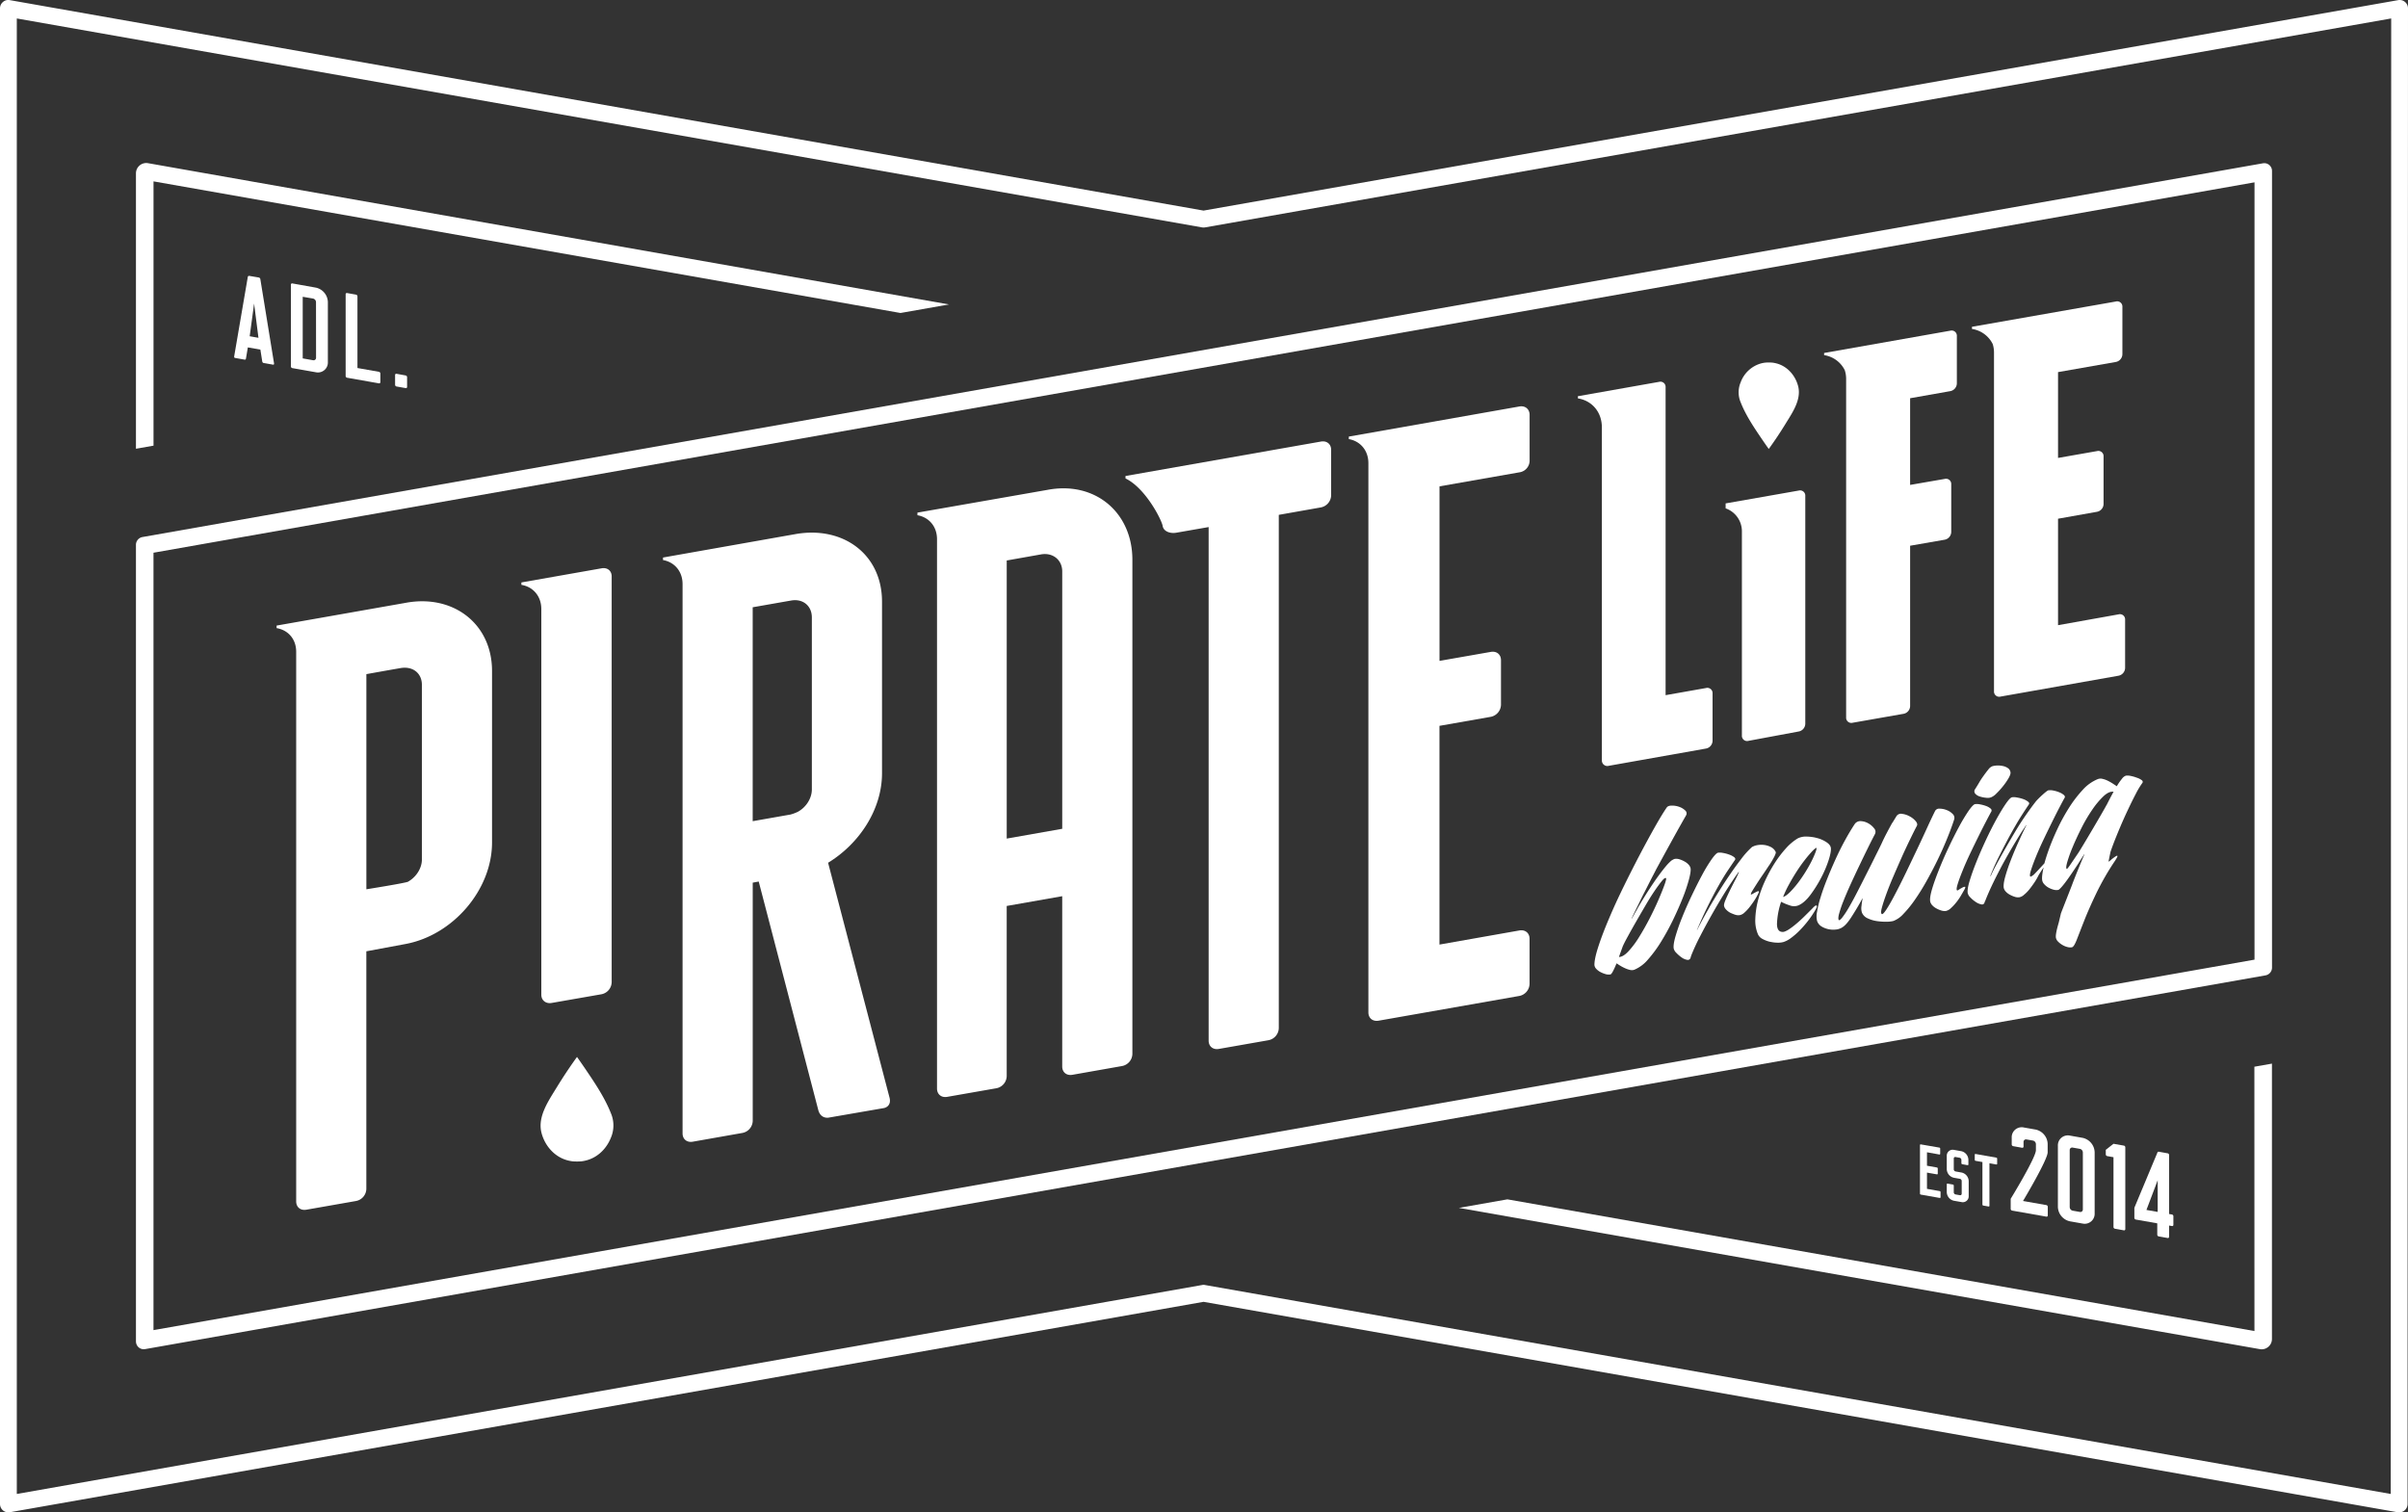
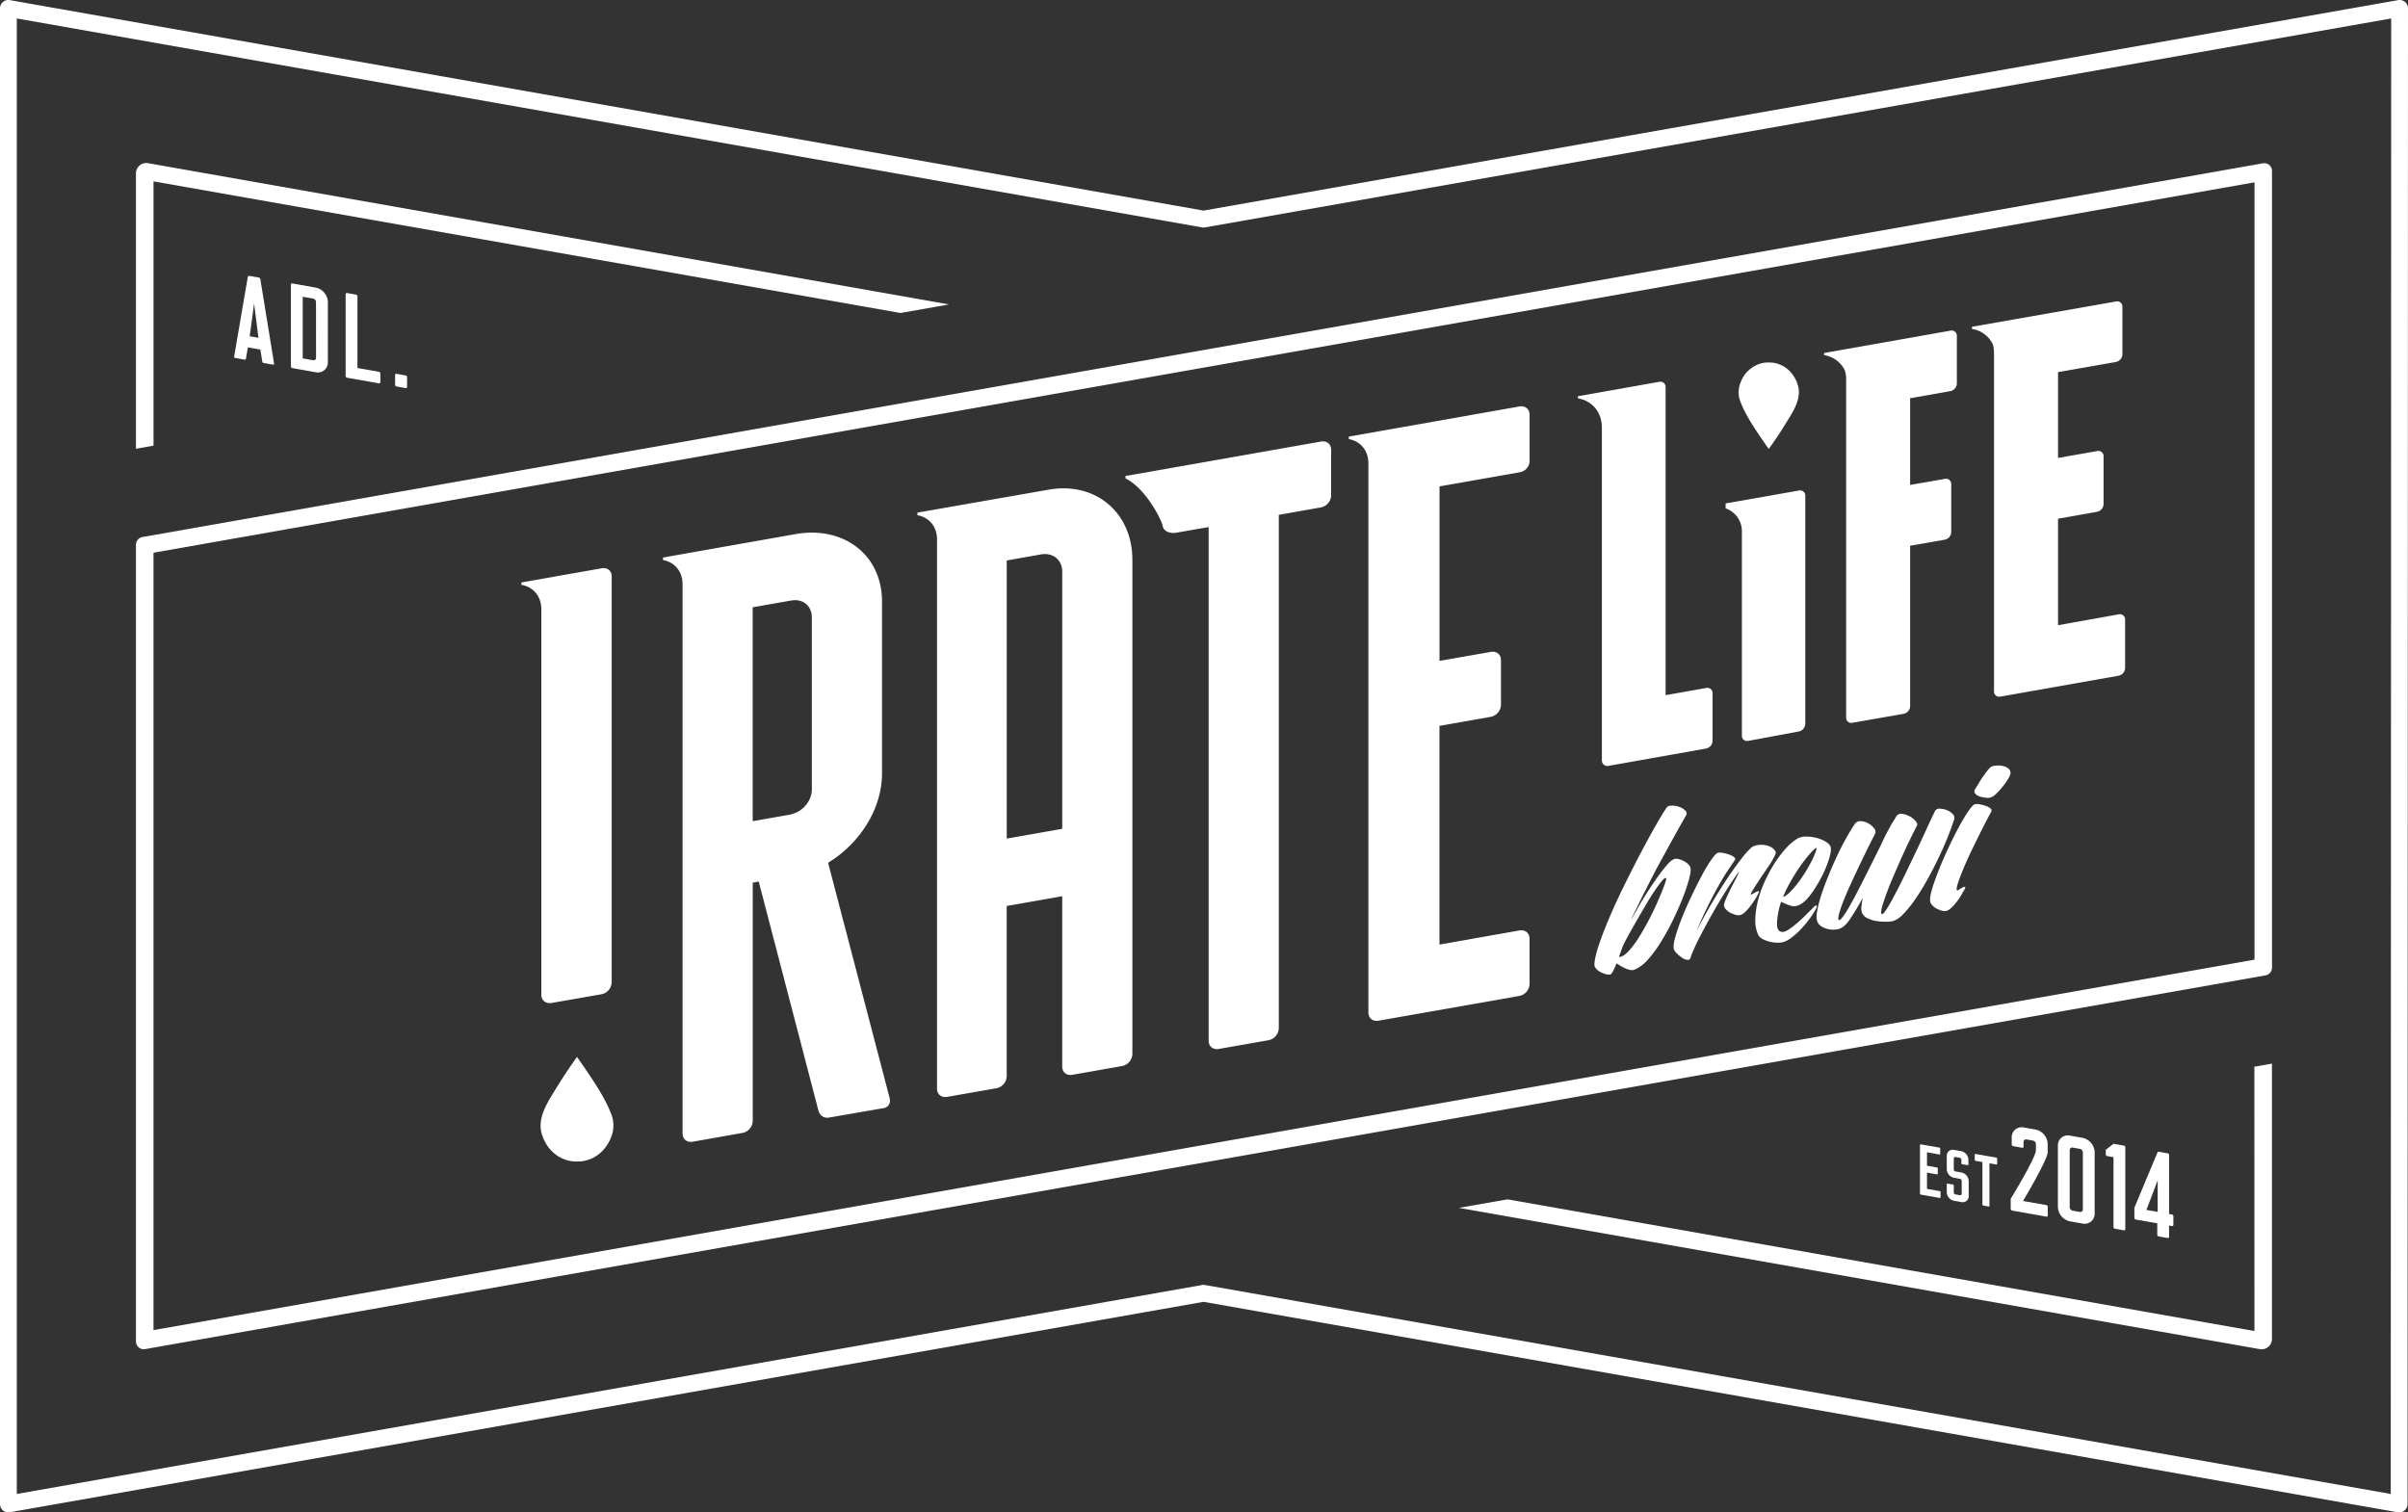
<svg xmlns="http://www.w3.org/2000/svg" viewBox="0 0 1500 942.27">
  <rect x="0" y="0" width="1500" height="942.27" fill="#333333" stroke="none" />
  <defs>
    <style>.cls-1{fill:#fff;}</style>
  </defs>
  <g id="Layer_1" data-name="Layer 1">
    <path class="cls-1" d="M1498.13,1.21a5.09,5.09,0,0,0-4.3-1.12L749.72,131.2,6.17.09a5,5,0,0,0-4.3,1.12A5.13,5.13,0,0,0,0,5.23V937a5.21,5.21,0,0,0,6.17,5.14L749.72,811.06l743.83,131.11a3,3,0,0,0,.93.1,5.5,5.5,0,0,0,3.37-1.22,5.16,5.16,0,0,0,1.87-4L1500,5.23A5.13,5.13,0,0,0,1498.13,1.21Zm-8.6,10.29-.28,919.26L750.65,800.59a3.27,3.27,0,0,0-.93-.09,3.37,3.37,0,0,0-.94.09L10.47,930.76V11.5L748.78,141.67a5.87,5.87,0,0,0,1.87,0Z" />
    <path class="cls-1" d="M364.43,665.69c-1.65-2.42-3.31-4.83-5-7.2-4.43,6.13-8.64,12.45-12.59,18.9-5,8.24-12.11,18.17-9.55,28.3,2.06,8.09,8.08,15.1,16.31,17.24h0a22.16,22.16,0,0,0,3.13.6h0a37.57,37.57,0,0,0,5.41,0h0a22,22,0,0,0,3.12-.6h0c7.19-1.87,12.7-7.45,15.35-14.28a19.33,19.33,0,0,0,0-14.93C376.69,683.74,370.42,674.53,364.43,665.69Z" />
    <path class="cls-1" d="M1350.27,718.53l-5.56-1s-.64-.11-.9.77l-14.26,34.16v6.26a1.1,1.1,0,0,0,.89,1.08l13.37,2.36v7.06a1.1,1.1,0,0,0,.9,1.08l5.56,1a.73.73,0,0,0,.9-.77v-7l1.79.31a.72.72,0,0,0,.89-.76v-5.34a1.11,1.11,0,0,0-.89-1.09l-1.79-.31V719.62A1.07,1.07,0,0,0,1350.27,718.53Zm-6.2,36.51-7-1.23,7-18.49Z" />
    <path class="cls-1" d="M1244.4,476.92a12.68,12.68,0,0,0-3.4.48,5.92,5.92,0,0,0-2.41,2c-.88,1.09-1.83,2.33-2.82,3.71s-2,2.83-2.87,4.36-1.76,2.9-2.51,4.12a2.25,2.25,0,0,0,0,2.84,6.3,6.3,0,0,0,2.92,1.81,17.71,17.71,0,0,0,4,.79,5.93,5.93,0,0,0,3.09-.34,10,10,0,0,0,3.3-2.41,47.47,47.47,0,0,0,4.06-4.51,39.14,39.14,0,0,0,3.41-4.94c.95-1.65,1.36-2.88,1.21-3.72a3.81,3.81,0,0,0-1.5-2.48,8.1,8.1,0,0,0-2.91-1.32A14.26,14.26,0,0,0,1244.4,476.92Z" />
    <path class="cls-1" d="M1317.44,765.51l5.56,1a.73.73,0,0,0,.9-.76V714.81a1.1,1.1,0,0,0-.9-1.08l-6.46-1.14-4.8,3.77v2.83a1.1,1.1,0,0,0,.9,1.08l3.9.69v43.47A1.09,1.09,0,0,0,1317.44,765.51Z" />
    <path class="cls-1" d="M1149.16,230.65A17.58,17.58,0,0,1,1150,236V446.93a3.25,3.25,0,0,0,4.09,3.35l31.66-5.56a5,5,0,0,0,4.11-4.88V340l21.51-3.75a5,5,0,0,0,4.1-4.88V301.73a3.25,3.25,0,0,0-4.1-3.35l-21.51,3.73v-54l25-4.42a5,5,0,0,0,4.11-4.88l0-29.43a3.25,3.25,0,0,0-4.11-3.35l-78.58,13.88v1.34A17.23,17.23,0,0,1,1149.16,230.65Z" />
    <path class="cls-1" d="M1085.07,330.51l0,127.71a3.24,3.24,0,0,0,4.09,3.34l31.3-5.83a5,5,0,0,0,4.1-4.87l0-141.88a3.25,3.25,0,0,0-4.1-3.35s-32,5.64-45.53,8v3.08A15.15,15.15,0,0,1,1085.07,330.51Z" />
    <path class="cls-1" d="M1297.33,762.3a6.21,6.21,0,0,0,7.48-6.4v-38a9.47,9.47,0,0,0-7.48-9l-7.93-1.4a6.21,6.21,0,0,0-7.49,6.4v38a9.48,9.48,0,0,0,7.49,9Zm-8.06-45.75a1.54,1.54,0,0,1,1.86-1.58l4.47.79a2.34,2.34,0,0,1,1.86,2.24v35.48a1.54,1.54,0,0,1-1.86,1.58l-4.47-.79a2.34,2.34,0,0,1-1.86-2.24Z" />
    <path class="cls-1" d="M337.2,619.77c.05,3.58,2.92,5.75,6.57,5.06l30.82-5.38a7.85,7.85,0,0,0,6.44-7.56V359.13c0-3.42-2.45-5.48-5.8-5.15l-50.44,8.89v1.51c7.21,1.15,12.41,7,12.41,15.05Z" />
    <path class="cls-1" d="M1097.65,273.76c1.36,2,2.74,4,4.15,5.95q5.51-7.6,10.42-15.62c4.17-6.82,10-15,7.9-23.41-1.7-6.69-6.69-12.49-13.49-14.26h0a18.8,18.8,0,0,0-2.59-.5h0a27.8,27.8,0,0,0-4.47,0h0a18.8,18.8,0,0,0-2.59.5h0a19,19,0,0,0-12.7,11.81,15.94,15.94,0,0,0,0,12.35C1087.51,258.83,1092.69,266.45,1097.65,273.76Z" />
    <path class="cls-1" d="M1241.31,214.35a17.58,17.58,0,0,1,.8,5.34V430.63a3.24,3.24,0,0,0,4.08,3.35l73.5-13a5.05,5.05,0,0,0,4.09-4.88v-30a3.24,3.24,0,0,0-4.09-3.34L1282,389.5V323.17l24.27-4.32a5,5,0,0,0,4.09-4.87V284.39a3.25,3.25,0,0,0-4.09-3.35L1282,285.3V231.83l36-6.32a5,5,0,0,0,4.09-4.87V191.2a3.24,3.24,0,0,0-4.09-3.35l-89.61,15.75v1.34A17.25,17.25,0,0,1,1241.31,214.35Z" />
    <path class="cls-1" d="M161.23,172.89l-5.89-1a.81.81,0,0,0-1,.75L145.88,222c-.13.9.51,1,.51,1l6.07,1.07s.64.12.77-.78l1.15-6.86,7.81,1.38,1.15,7.26c.13.94.77,1.06.77,1.06l6.07,1.07s.64.11.52-.84L162.19,174A1.26,1.26,0,0,0,161.23,172.89Zm-5.69,36.6,2.75-20.36L161,210.46Z" />
    <path class="cls-1" d="M221.77,183.57l-5.56-1a.73.73,0,0,0-.9.76v50.92a1.1,1.1,0,0,0,.9,1.08l19.83,3.5a.73.73,0,0,0,.89-.77v-5.34a1.1,1.1,0,0,0-.89-1.08l-13.37-2.36V184.65A1.09,1.09,0,0,0,221.77,183.57Z" />
    <path class="cls-1" d="M182.11,176.58a.73.73,0,0,0-.9.76v50.92a1.1,1.1,0,0,0,.9,1.08l14.65,2.58a6.2,6.2,0,0,0,7.48-6.39V188.2a9.47,9.47,0,0,0-7.48-9Zm14.77,46.26a1.54,1.54,0,0,1-1.85,1.59l-6.46-1.14V184.9L195,186a2.35,2.35,0,0,1,1.85,2.24Z" />
    <path class="cls-1" d="M1252.51,746.87v6.27a1.1,1.1,0,0,0,.9,1.08l21.3,3.76a.73.73,0,0,0,.9-.77v-5.34a1.1,1.1,0,0,0-.9-1.08l-14.52-2.56s15.35-25.66,15.35-30.34v-5.15a9.47,9.47,0,0,0-7.48-9l-7.42-1.31a6.21,6.21,0,0,0-7.49,6.4V713a1.1,1.1,0,0,0,.9,1.08l5.56,1a.73.73,0,0,0,.9-.77v-2.83a1.54,1.54,0,0,1,1.85-1.59l4,.7a2.36,2.36,0,0,1,1.86,2.24v3.76C1268.19,721.28,1252.51,746.87,1252.51,746.87Z" />
    <path class="cls-1" d="M247,232.88a.72.72,0,0,0-.89.76v6.07a1.1,1.1,0,0,0,.89,1.08l5.7,1a.72.72,0,0,0,.89-.76V235a1.1,1.1,0,0,0-.89-1.08Z" />
    <path class="cls-1" d="M95.63,113,560.94,195l30.21-5.33-498.9-88a5.67,5.67,0,0,0-1.15-.11,6.45,6.45,0,0,0-6.41,6.44V279.58l10.94-1.93Z" />
    <path class="cls-1" d="M1235.43,751.09l3.31.58a.43.43,0,0,0,.53-.45V724.73l4.28.76a.43.43,0,0,0,.53-.45v-3.17a.64.64,0,0,0-.53-.64l-12.9-2.28a.43.43,0,0,0-.53.46v3.17a.66.66,0,0,0,.53.64l4.25.75v26.48A.65.65,0,0,0,1235.43,751.09Z" />
    <path class="cls-1" d="M1216.52,738l-3.3-.59a.44.44,0,0,0-.53.46v4.85a5.62,5.62,0,0,0,4.44,5.36l4.78.84a3.68,3.68,0,0,0,4.44-3.79v-9.27a5.6,5.6,0,0,0-4.44-5.36l-3.76-.67a1.39,1.39,0,0,1-1.1-1.32v-6.73a.91.91,0,0,1,1.1-.94l2.55.45a1.39,1.39,0,0,1,1.1,1.32v2.08a.65.65,0,0,0,.53.64l3.3.58a.43.43,0,0,0,.53-.45v-2.9a5.62,5.62,0,0,0-4.44-5.36l-4.59-.81a3.68,3.68,0,0,0-4.44,3.8v8.21a5.62,5.62,0,0,0,4.44,5.36l3.76.66a1.41,1.41,0,0,1,1.1,1.33v7.94a.91.91,0,0,1-1.1.94l-2.74-.48a1.39,1.39,0,0,1-1.1-1.33v-4.18A.64.64,0,0,0,1216.52,738Z" />
    <path class="cls-1" d="M1404.35,829.26,939,747.21l-30.21,5.32,498.91,88a6.29,6.29,0,0,0,1.14.11,6.43,6.43,0,0,0,6.41-6.44V662.65l-10.94,1.93Z" />
    <path class="cls-1" d="M1208.06,719.27a.42.42,0,0,0,.53-.45v-3.21a.64.64,0,0,0-.53-.64l-11.53-2a.43.43,0,0,0-.53.45v30.2a.65.65,0,0,0,.53.64l11.76,2.07a.43.43,0,0,0,.53-.45v-3.17a.65.65,0,0,0-.53-.64l-7.93-1.4V730.55l6.18,1.09a.44.44,0,0,0,.54-.46V728a.65.65,0,0,0-.54-.64l-6.18-1.1v-8.37Z" />
-     <path class="cls-1" d="M252.74,375.57,172.3,389.75v1.57c7.11,1.21,12.2,6.75,12.2,14.77l0,342.4c0,3.64,2.76,5.85,6.44,5.16l30.83-5.41a7.84,7.84,0,0,0,6.43-7.56v-148l24.47-4.56c29.45-5.49,53.83-33.67,53.83-63.23V418.06C306.52,388.5,282.18,370.08,252.74,375.57Zm10.07,159.85c0,5-2.88,9.87-7.06,12.88l-1.53,1c-1.48.84-26,4.74-26,4.74V420s13.56-2.45,21.26-3.77,13.33,3.18,13.33,10.46Z" />
    <path class="cls-1" d="M1212.77,522.76q2.71-6.6,4.49-12.13a3.28,3.28,0,0,0-.87-3.49,10,10,0,0,0-3.76-2.45,12.21,12.21,0,0,0-4.38-.88,2.86,2.86,0,0,0-2.83,1.42q-1.9,3.78-4.82,10.17t-6.39,13.71q-3.48,7.33-7,14.65T1180.55,557q-3.08,5.94-5.36,9.45c-1.53,2.35-2.54,3.36-3,3s-.58-1.43,0-3.65,1.46-5,2.66-8.3,2.64-7,4.36-11,3.46-8,5.24-12,3.52-7.7,5.22-11.21,3.14-6.42,4.36-8.71c.49-.85.26-1.86-.71-3a12.56,12.56,0,0,0-3.78-3,13,13,0,0,0-4.73-1.54,3.35,3.35,0,0,0-3.54,1.56l-2.13,3.49-.38.56-.26.37c-1.06,1.94-2.14,3.92-3.23,6s-2.15,4.2-3.15,6.44c-1.41,3-3,6.06-4.54,9.21-2,4.07-4.88,9.7-6.32,12.58q-2.76,5.48-5.29,10.34t-4.65,8.43a52.15,52.15,0,0,1-3.71,5.57c-1.06,1.34-1.77,1.88-2.14,1.63s-.47-1.57.07-3.68a70.62,70.62,0,0,1,2.71-8q1.89-4.82,4.57-10.69t5.46-11.66q2.77-5.81,5.33-11c1.7-3.46,3.17-6.34,4.38-8.63a3.11,3.11,0,0,0-.54-3.47,11.89,11.89,0,0,0-3.64-3.13,10.5,10.5,0,0,0-4.71-1.38,4.23,4.23,0,0,0-3.87,2q-2.93,4.45-6,10.06t-5.85,11.75q-2.8,6.14-5.2,12.18c-1.6,4-3,7.82-4.05,11.33a63.48,63.48,0,0,0-2.25,9.2,12.54,12.54,0,0,0,.05,5.75,6.64,6.64,0,0,0,2.89,3.44,13.51,13.51,0,0,0,4.26,1.62,13.89,13.89,0,0,0,4.49.21,8.7,8.7,0,0,0,3.41-1c2-1,4.1-3.32,6.37-6.9,1.93-3,4.5-7.17,6.62-11.2.12-.23.33-.52.24,0-.31,1.67-.53,3.18-.66,4.55a8.65,8.65,0,0,0,.3,4,6.72,6.72,0,0,0,3.56,3.56,20.21,20.21,0,0,0,5.82,1.74,38.19,38.19,0,0,0,4.52.37c.55,0,1.07,0,1.48,0a16.59,16.59,0,0,0,4.21-.47,16,16,0,0,0,6.19-4.34,68.65,68.65,0,0,0,7.05-8.64,135.14,135.14,0,0,0,7.25-11.6q3.63-6.47,6.9-13.16T1212.77,522.76Z" />
    <path class="cls-1" d="M1222.4,553a21.58,21.58,0,0,0-2.06,1.2c-.67.46-1.08.64-1.2.56-.49-.34-.37-1.66.35-4s1.76-5.12,3.11-8.46,2.94-6.94,4.79-10.82,3.65-7.56,5.4-11.09,3.33-6.63,4.74-9.34,2.36-4.48,2.86-5.33a1.51,1.51,0,0,0-.44-2,9.18,9.18,0,0,0-2.8-1.58,21.1,21.1,0,0,0-3.74-1,9.15,9.15,0,0,0-3.12-.15q-1.24.24-4,4.16a111,111,0,0,0-5.94,9.89c-2.16,4-4.34,8.35-6.58,13.1s-4.24,9.36-6,13.81-3.22,8.46-4.26,12-1.42,6.11-1.14,7.68a5,5,0,0,0,1.21,2.29,9.3,9.3,0,0,0,2.56,2,16.16,16.16,0,0,0,3.16,1.35,6.2,6.2,0,0,0,3,.24,6.34,6.34,0,0,0,2.81-1.58,29.36,29.36,0,0,0,3.13-3.28,34,34,0,0,0,3-4.21c.92-1.53,1.74-3,2.48-4.29.56-1.08.66-1.64.27-1.67A3.29,3.29,0,0,0,1222.4,553Z" />
    <path class="cls-1" d="M1131.56,564.18c-.42-.24-1.22.29-2.39,1.59q-2.75,2.79-5.44,5.42t-5.1,4.61a42.65,42.65,0,0,1-4.36,3.26,12.83,12.83,0,0,1-1.93,1.06,6.1,6.1,0,0,1-1.28.44q-4.14.47-4.14-5a48.1,48.1,0,0,1,2.58-13.73,35,35,0,0,0,5.51,2.29,7.25,7.25,0,0,0,5.42-.13q3.75-1.68,7.41-6.59a79.48,79.48,0,0,0,6.62-10.59,70.21,70.21,0,0,0,4.62-10.87c1.12-3.46,1.58-6,1.41-7.57q-.18-1.92-2.59-3.57a19,19,0,0,0-5.64-2.59,26.54,26.54,0,0,0-6.75-1,11.29,11.29,0,0,0-5.71,1.16,32.24,32.24,0,0,0-7.4,6.27,70.3,70.3,0,0,0-7.08,9.38,90.45,90.45,0,0,0-6.08,11.3,69.9,69.9,0,0,0-4.2,11.91,53.53,53.53,0,0,0-1.62,11.36,21.78,21.78,0,0,0,1.73,9.66,6.3,6.3,0,0,0,2.75,2.73,18.64,18.64,0,0,0,4.36,1.69c.45.11.89.18,1.34.26a20.24,20.24,0,0,0,3.48.37,13.15,13.15,0,0,0,3.82-.39,15.66,15.66,0,0,0,4.74-2.52,43.86,43.86,0,0,0,5.47-4.77,67.05,67.05,0,0,0,5.31-6.12,59.48,59.48,0,0,0,4.54-6.79Q1132.19,564.55,1131.56,564.18Zm-17.3-12.89q2.19-4.06,4.79-8.13t5.37-7.59a71.54,71.54,0,0,1,5.11-5.92c1.2-1.1,1.89-1.55,2-1.36s0,.92-.41,2.19a62.57,62.57,0,0,1-4.24,9,90.26,90.26,0,0,1-5.69,8.95,62.5,62.5,0,0,1-5.8,7c-1.87,1.92-3.42,3.06-4.66,3.39A63.88,63.88,0,0,1,1114.26,551.29Z" />
    <path class="cls-1" d="M1095.51,555.24a3.13,3.13,0,0,0-1.53.45c-.71.35-1.4.73-2.08,1.13s-1.09.56-1.21.47,0-.87.76-2.09,1.72-2.77,2.9-4.61,2.5-3.83,4-6c1.33-1.94,2.55-3.77,3.7-5.54l0,.08.37-.58a56,56,0,0,0,2.92-5l.14-.3-.05.08c.62-1.29.88-2.16.71-2.54a6.76,6.76,0,0,0-3.15-3.14,12.61,12.61,0,0,0-4.44-1.27,13.76,13.76,0,0,0-4.34.25,8.91,8.91,0,0,0-2.53.93l0-.05a2.82,2.82,0,0,0-.36.23,51,51,0,0,0-6.83,7.63q-4.29,5.52-9.2,12.94t-9.89,15.92c-.27.46-.64,1.14-1.06,1.9-2.53,4.41-4.89,8.75-7,13-.28.55-.34.5-.11-.07q3.06-7.3,6.25-13.8,3.55-7.24,6.88-13.16t6.09-10q2.74-4.1,4.16-6.15c.54-.64.43-1.27-.32-1.89a10.9,10.9,0,0,0-3.06-1.61,21.79,21.79,0,0,0-3.92-1.05,9.51,9.51,0,0,0-3.09-.15q-1.26.24-4,4.09a96.26,96.26,0,0,0-5.89,9.71q-3.16,5.89-6.52,12.93t-6,13.64a121.17,121.17,0,0,0-4.13,11.83q-1.5,5.24-1.07,7.59a5.85,5.85,0,0,0,1.69,2.68,20.93,20.93,0,0,0,3.25,2.8,8.41,8.41,0,0,0,3.26,1.45l.09,0a1.75,1.75,0,0,0,2.15-1.14l.4-1.37A128.36,128.36,0,0,1,1059.2,583q3.67-7.11,7.87-14.48t8.49-14.19q4-6.27,7.37-10.94c.2-.27.35-.16.2.19q-.75,1.83-2.06,4.35c-1.13,2.16-2.24,4.32-3.31,6.47-.19.39-.35.75-.54,1.13l.21-.41c-.92,1.87-1.77,3.68-2.48,5.34-.8,1.88-1.13,3.19-1,3.92a4.55,4.55,0,0,0,1.2,2.21,9.9,9.9,0,0,0,2.54,2,17.88,17.88,0,0,0,2,.86l0,0c.4.16.78.31,1.19.44a6.31,6.31,0,0,0,3,.23,6.17,6.17,0,0,0,2.8-1.58,25.62,25.62,0,0,0,3.06-3.26q1.52-1.9,3-4.14a35.57,35.57,0,0,0,2.41-4.19C1095.73,555.85,1095.84,555.29,1095.51,555.24Z" />
    <path class="cls-1" d="M1052.11,547.85c.87-3.3,1.19-5.59,1-6.84a4.93,4.93,0,0,0-1.21-2.29,9.3,9.3,0,0,0-2.56-2,16.47,16.47,0,0,0-3.15-1.36,6.34,6.34,0,0,0-3.05-.23,2.48,2.48,0,0,0-.5.2,5.15,5.15,0,0,0-1,.54l-.06,0a9.88,9.88,0,0,0-1.07.85c-.12.1-.25.24-.37.35-.31.3-.61.58-.94.94-.5.51-1,1.1-1.56,1.76q-3.6,4.34-7.71,10.39t-8.1,12.74c-.72,1.2-1.4,2.35-2,3.47l-.48.86c-.73,1.26-1.41,2.46-2,3.62a.61.61,0,0,1,0-.12c-.26.45-.51.9-.75,1.34s-.37.36-.19,0c1.16-2.44,2.86-5.91,4.74-9.7,1.15-2.43,2.36-4.84,3.6-7.22h0c1.67-3.3,3.28-6.48,4.64-9.13,1-1.81,1.85-3.61,2.84-5.43q4.83-8.87,9.48-17.31t8.61-15.35a2.39,2.39,0,0,0-.63-3.05,10.08,10.08,0,0,0-3.72-2.22,13,13,0,0,0-4.59-.75c-1.56,0-2.6.41-3.12,1.16q-2.84,4.1-7.27,11.93t-9.46,17.38q-5,9.55-10.13,20t-9.15,20q-4.06,9.54-6.57,17.24t-2.47,11.59a3.89,3.89,0,0,0,1.06,2.32,9.47,9.47,0,0,0,2.55,2,16.35,16.35,0,0,0,3.24,1.33,6.66,6.66,0,0,0,3.12.22,1.32,1.32,0,0,0,.67-.53l.1-.16a8.22,8.22,0,0,0,.77-1.22h0a47.82,47.82,0,0,0,2.25-5c-.49,1.21-.15.49.05,0,.13.1.28.19.41.28h0c.64.43,1.3.86,2.09,1.33a24.74,24.74,0,0,0,3,1.54,14.71,14.71,0,0,0,3.08,1,4.38,4.38,0,0,0,2.71-.27,22.69,22.69,0,0,0,8.35-6.37,79.09,79.09,0,0,0,8.21-11.22,149.65,149.65,0,0,0,7.45-13.66q3.48-7.25,6-13.64A105.57,105.57,0,0,0,1052.11,547.85Zm-15.27,3.46q-1.36,3.75-3.71,9.22t-5.59,11.78q-3.26,6.3-6.6,11.64a56.19,56.19,0,0,1-6.61,8.8c-2.19,2.31-4.14,3.46-5.87,3.47l2.39-6.63q1-2.3,3.36-6.56c1.54-2.84,3.25-5.86,5.1-9.09s3.76-6.5,5.71-9.84,3.81-6.33,5.62-9,3.32-4.68,4.56-6.22,2.11-2.13,2.6-1.79Q1038.19,547.56,1036.84,551.31Z" />
-     <path class="cls-1" d="M1331,484.5a22.15,22.15,0,0,0-3.76-1.08,8.9,8.9,0,0,0-3-.16,5.17,5.17,0,0,0-2.41,1.92,35.37,35.37,0,0,0-3.23,4.67c-.74-.51-1.62-1.1-2.66-1.77a29.07,29.07,0,0,0-3.15-1.76,15,15,0,0,0-3.2-1.1,4.81,4.81,0,0,0-2.95.23,25.79,25.79,0,0,0-9.34,6.73,76.34,76.34,0,0,0-8.48,11.1,116.81,116.81,0,0,0-7.27,13.31q-3.29,7-5.55,13.39c-1,2.83-1.82,5.43-2.47,7.85-1.56,1.72-6.49,7.12-7.1,7.5l-.45.27c-.67.45-1.06.63-1.2.55h0c-.48-.34-.36-1.66.35-3.95s1.76-5.13,3.12-8.47,2.94-6.94,4.79-10.81,3.65-7.57,5.39-11.09,3.33-6.64,4.74-9.34,2.37-4.48,2.86-5.33c.43-.62.29-1.25-.41-1.87a10.17,10.17,0,0,0-2.81-1.66,18.86,18.86,0,0,0-3.68-1.1,8.62,8.62,0,0,0-3-.15l-.16,0c-1,.18-6.53,5.28-8,7.2q-4.29,5.52-9.2,12.95c-3.28,5-16,26.78-18.48,32.78-.48,1-.56.62-.29-.07,2-5,3.71-8.7,6-13.16q3.82-7.64,7.26-13.8t6.23-10.51c1.86-2.9,3.27-5,4.21-6.4.53-.64.42-1.27-.34-1.89a10.74,10.74,0,0,0-3-1.62,23,23,0,0,0-3.91-1,9.1,9.1,0,0,0-3.11-.15c-.84.16-2.15,1.52-3.9,4.07s-3.72,5.79-5.88,9.72-4.34,8.24-6.53,12.93-4.16,9.23-5.92,13.62-3.16,8.34-4.21,11.84-1.43,6-1.15,7.61a5.94,5.94,0,0,0,1.69,2.68,18.14,18.14,0,0,0,3.34,2.78,9.06,9.06,0,0,0,3.42,1.47,1.56,1.56,0,0,0,2-1.11,4,4,0,0,1,.45-1.06q1.89-4.9,4.9-11.16c1.77-3.66,3.72-7.44,5.74-11.27,1.11-2,2.23-4.06,3.41-6.12q4.2-7.38,8.49-14.2c.46-.73.88-1.34,1.33-2s1-1.51,1.48-2.24c.25-.38.36-.32.17.08q-2.57,5.19-5.07,10.75-2.78,6.21-4.87,11.73a99.71,99.71,0,0,0-3.26,9.87c-.78,2.91-1,5.05-.8,6.4a4.88,4.88,0,0,0,1.21,2.29,9.52,9.52,0,0,0,2.56,2,17.08,17.08,0,0,0,3.15,1.35,6.23,6.23,0,0,0,3,.23,6.17,6.17,0,0,0,2.8-1.58l.09-.09c.11-.09.21-.14.32-.24a23.71,23.71,0,0,0,3.07-3.26c1-1.27,2-2.65,3-4.13a35.82,35.82,0,0,0,2.42-4.2c.46-.89,2.35-3.77,3-4.74.14-.2.19-.12.15.06s-.09.37-.13.55c-.71,3.33-.93,5.72-.66,7.19a4.84,4.84,0,0,0,1.21,2.29,10,10,0,0,0,2.47,2.05,13.63,13.63,0,0,0,3.17,1.35,6.66,6.66,0,0,0,3.12.22c.41-.08,1.2-.8,2.37-2.15s2.5-3.1,4-5.23,3.16-4.55,4.94-7.27c1-1.47,1.93-3,2.9-4.51l1.88-2.93c.25-.4.28-.24.15.07q-3.55,8.36-6.77,16.57c-.39,1-.74,2-1.13,3l0,0-6.62,16.93-1.39,5.83c-.27.94-.52,1.84-.75,2.69q-1.35,5.13-1,6.86a4.49,4.49,0,0,0,1.21,2.21,11.92,11.92,0,0,0,2.47,2,11.73,11.73,0,0,0,3.18,1.43,6.74,6.74,0,0,0,3.11.22c.83-.16,1.83-1.73,3-4.7s2.68-6.92,4.62-11.84,4.43-10.58,7.5-17a165.65,165.65,0,0,1,11.76-20.42c1.18-1.85,1.65-2.83,1.41-3s-.74.09-1.51.61a30.77,30.77,0,0,0-2.49,1.94c-.89.76-1.4,1.1-1.52,1l1.21-5.89c.51-1.54,1.1-3.21,1.84-5.16q1.77-4.63,4.16-10.29t4.93-11q2.52-5.34,4.82-9.76a50.85,50.85,0,0,1,4-6.68,1.22,1.22,0,0,0-.25-1.9A9.86,9.86,0,0,0,1331,484.5Zm-18.77,17c-1.51,3-15.59,26.9-17.6,29.88s-3.68,5.43-5,7.36-2.07,2.8-2.21,2.61q-.75-.51.35-4.37a85.63,85.63,0,0,1,3.37-9.32q2.26-5.46,5.44-11.75a96.59,96.59,0,0,1,6.71-11.42,51.19,51.19,0,0,1,7-8.39q3.47-3.25,6.31-2.82C1315.23,495.74,1313.78,498.48,1312.27,501.53Z" />
    <path class="cls-1" d="M1410.94,101.68h-.11l-.42,0h-.12a5,5,0,0,0-.79.08L164.37,321.25l-75.6,13.33a4.92,4.92,0,0,0-4.08,4.85V835.7a5,5,0,0,0,1.76,3.79,5.06,5.06,0,0,0,2.6,1.09h.11a2.58,2.58,0,0,0,.39,0h.07l.09,0a5.29,5.29,0,0,0,.78-.08L1335.62,621l75.6-13.33a4.92,4.92,0,0,0,4.07-4.85V106.56a4.84,4.84,0,0,0-4.35-4.88Zm-6.59,496.2-1,.18L97,828.44l-1.39.25V344.35l1-.17L1403,113.84l1.39-.24V597.88Z" />
    <path class="cls-1" d="M515.84,537.51c19.33-11.78,33.59-33.08,33.59-55.82V374.85c0-29.56-24.27-47.3-53.83-42.11L413,347.35v1.57c7.1,1.23,12.19,7,12.19,15V706.12c0,3.64,2.76,5.85,6.44,5.16l30.83-5.44a7.86,7.86,0,0,0,6.43-7.57V549.91l3.73-.7,37,141.95c1.38,6.1,6.44,5.16,6.44,5.16l34.68-6s5.07-.94,3.23-7Zm-10.12-45.7c0,5.58-3.53,11-8.5,13.83a24.62,24.62,0,0,1-4.83,1.83l-23.52,4.14V378.34l21.84-3.84,2.16-.37c7.27-1.27,12.85,3.3,12.85,10.52Z" />
    <path class="cls-1" d="M822.77,275.11,701.1,296.55v1.52c12.57,6.07,22.58,26,23.14,29.57s4.89,4.91,8.57,4.23l20.08-3.5,0,319.94c0,3.64,2.76,5.85,6.43,5.17l30.83-5.41a7.87,7.87,0,0,0,6.44-7.57V320.76l26.17-4.63a7.87,7.87,0,0,0,6.44-7.57V280.27C829.21,276.63,826.45,274.42,822.77,275.11Z" />
    <path class="cls-1" d="M946.36,253.26,840.21,272v1.57c7.1,1.24,12.19,7,12.19,15V630.72c0,3.64,2.76,5.85,6.45,5.17l87.51-15.39a7.85,7.85,0,0,0,6.44-7.56V584.88c0-3.64-2.76-5.86-6.44-5.17l-49.68,8.77V452.21l31.85-5.6A7.88,7.88,0,0,0,935,439V411.32c0-3.64-2.76-5.85-6.44-5.16l-31.85,5.58V303l50.25-8.82a7.38,7.38,0,0,0,5.87-7.57V258.42C952.8,254.79,950,252.57,946.36,253.26Z" />
    <path class="cls-1" d="M652.69,305.16l-81.2,14.21V321c7.11,1.23,12.2,6.92,12.2,14.94V678.18c0,3.64,2.76,5.85,6.44,5.16L620.65,678a7.88,7.88,0,0,0,6.45-7.57v-106l34.58-6.09v106.1c0,3.64,2.76,5.85,6.44,5.16l30.82-5.44a7.87,7.87,0,0,0,6.45-7.57V348.77C705.39,319.21,682.14,299.68,652.69,305.16Zm9,211.19-34.58,6.1V349.19l21.24-3.77c7.35-1.37,13.34,3.33,13.34,10.6Z" />
    <path class="cls-1" d="M997.85,266.33V473.76a3.4,3.4,0,0,0,4.3,3.35l60.55-10.75a5,5,0,0,0,4.09-4.88V432a3.25,3.25,0,0,0-4.09-3.35l-25.16,4.45V241.26a3.24,3.24,0,0,0-4.09-3.35l-50.54,8.94v1.35C991.6,249.59,997.85,256.59,997.85,266.33Z" />
  </g>
</svg>